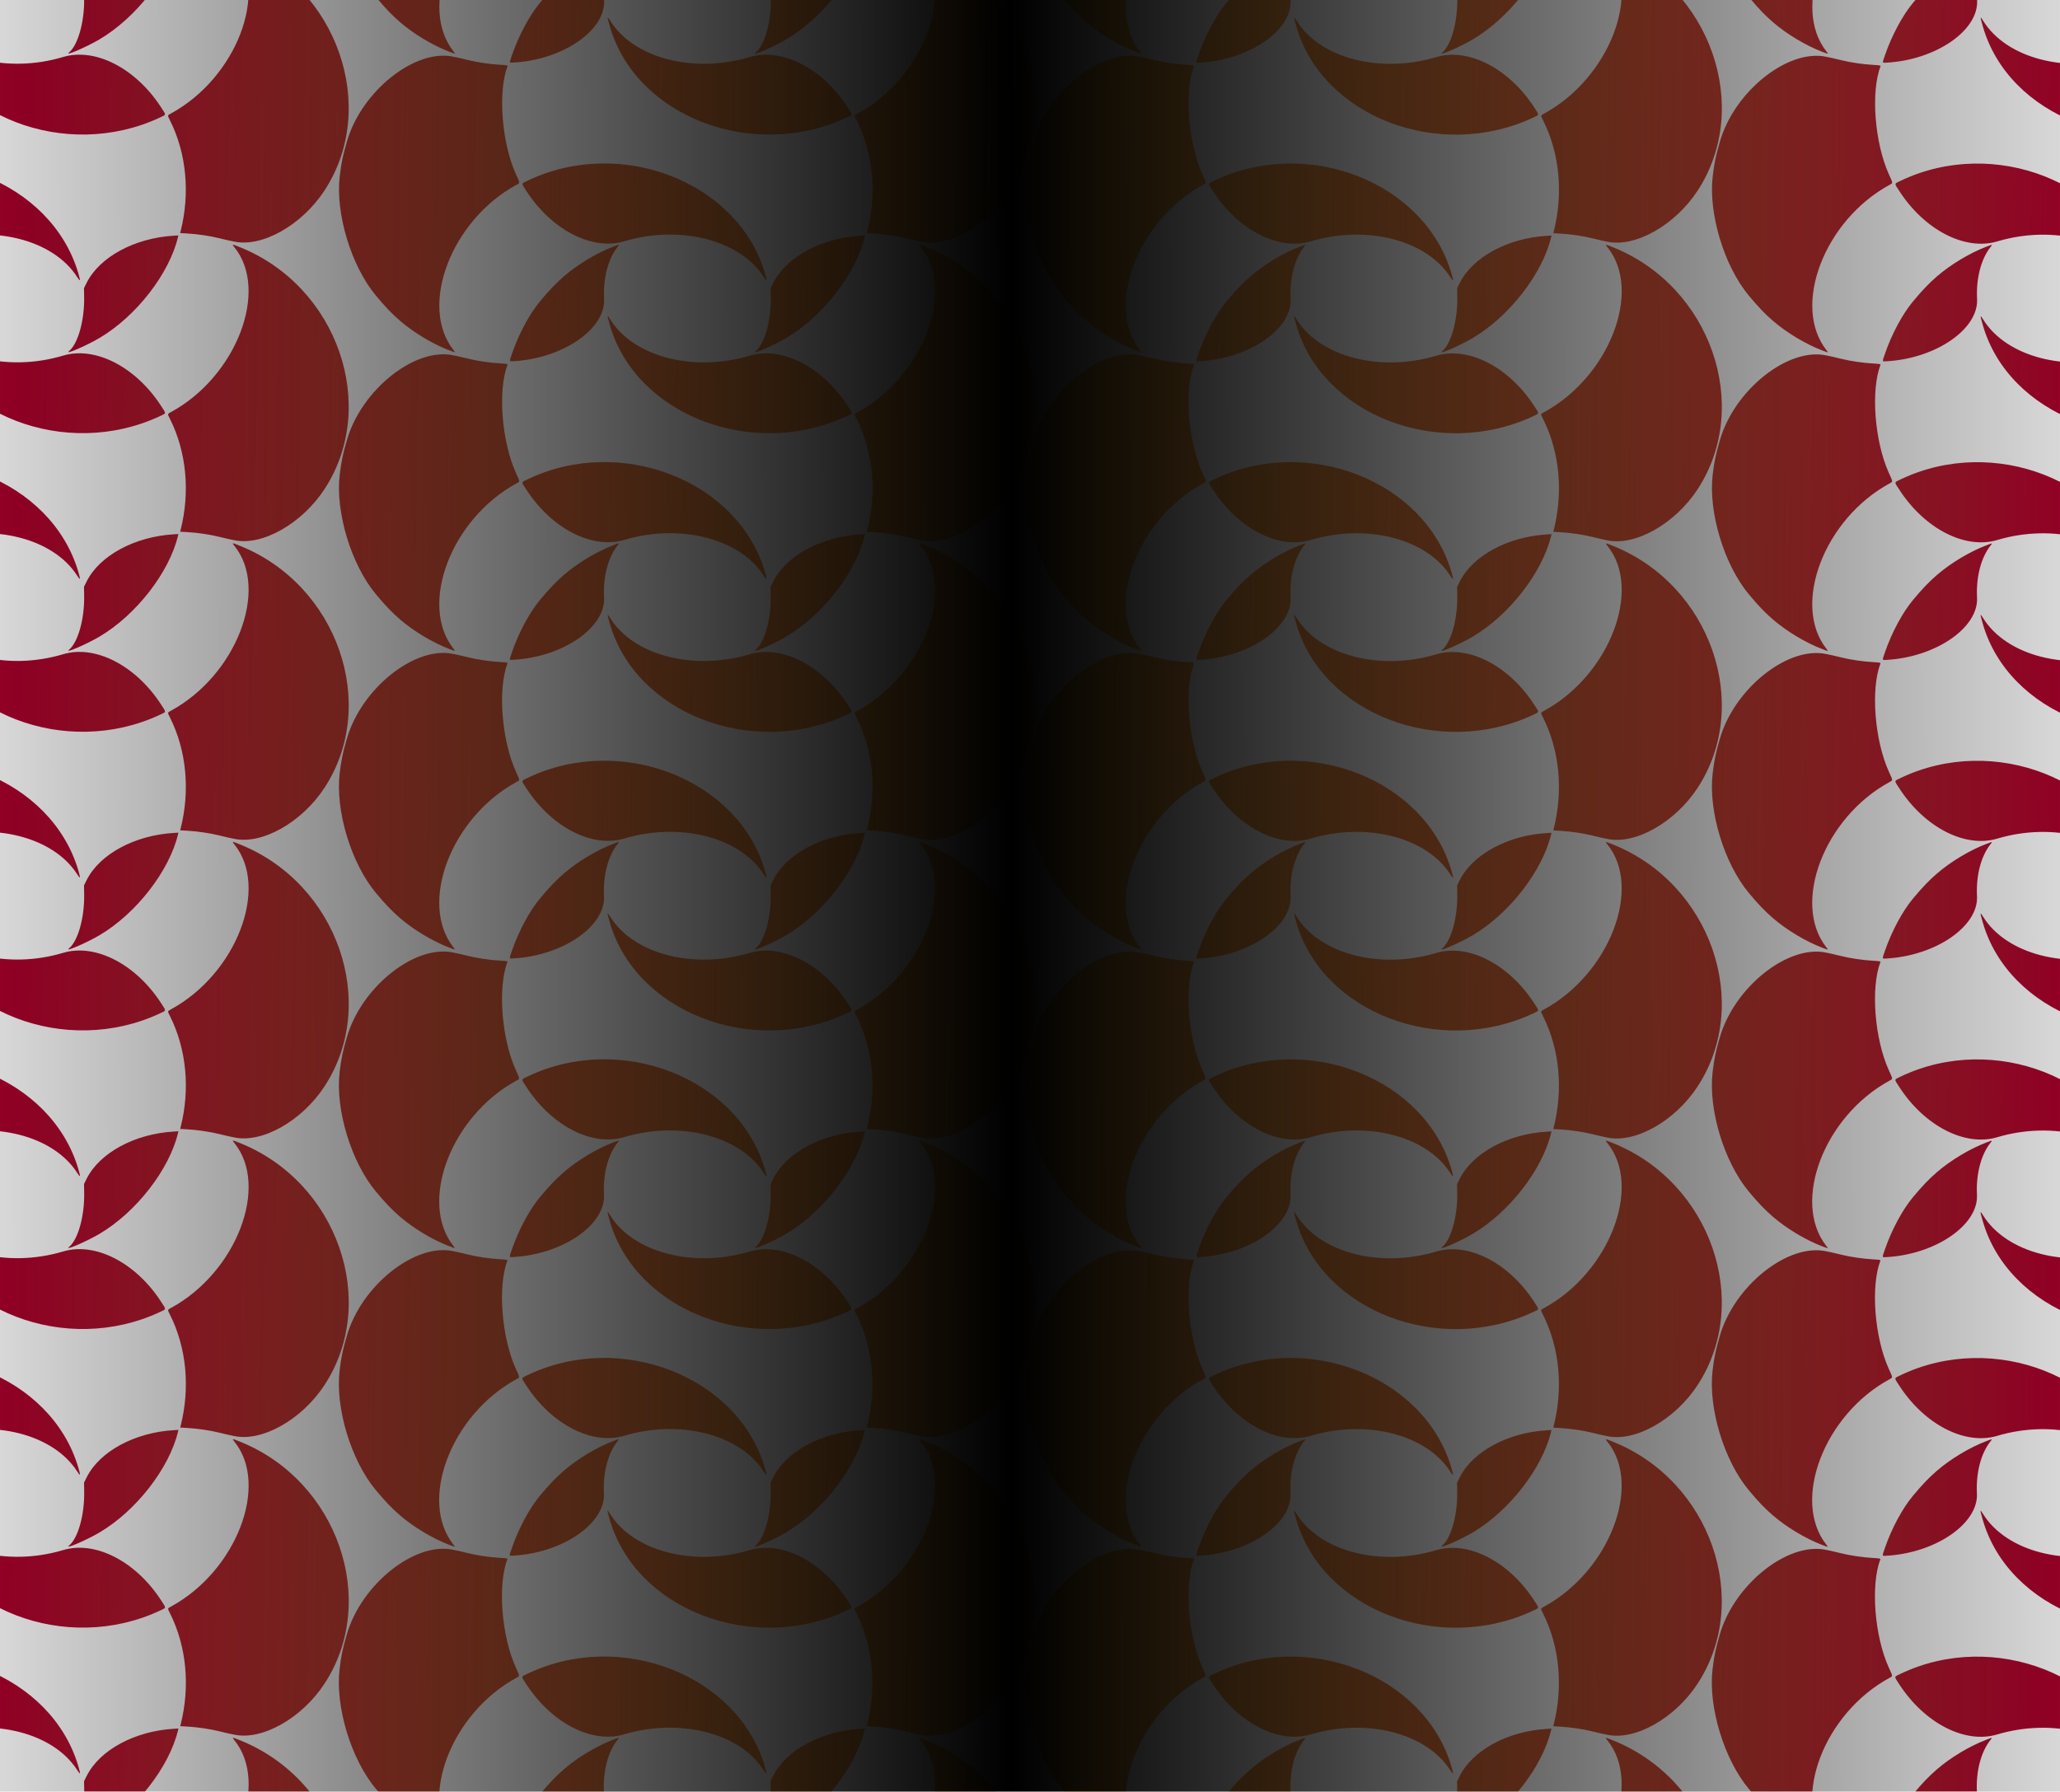
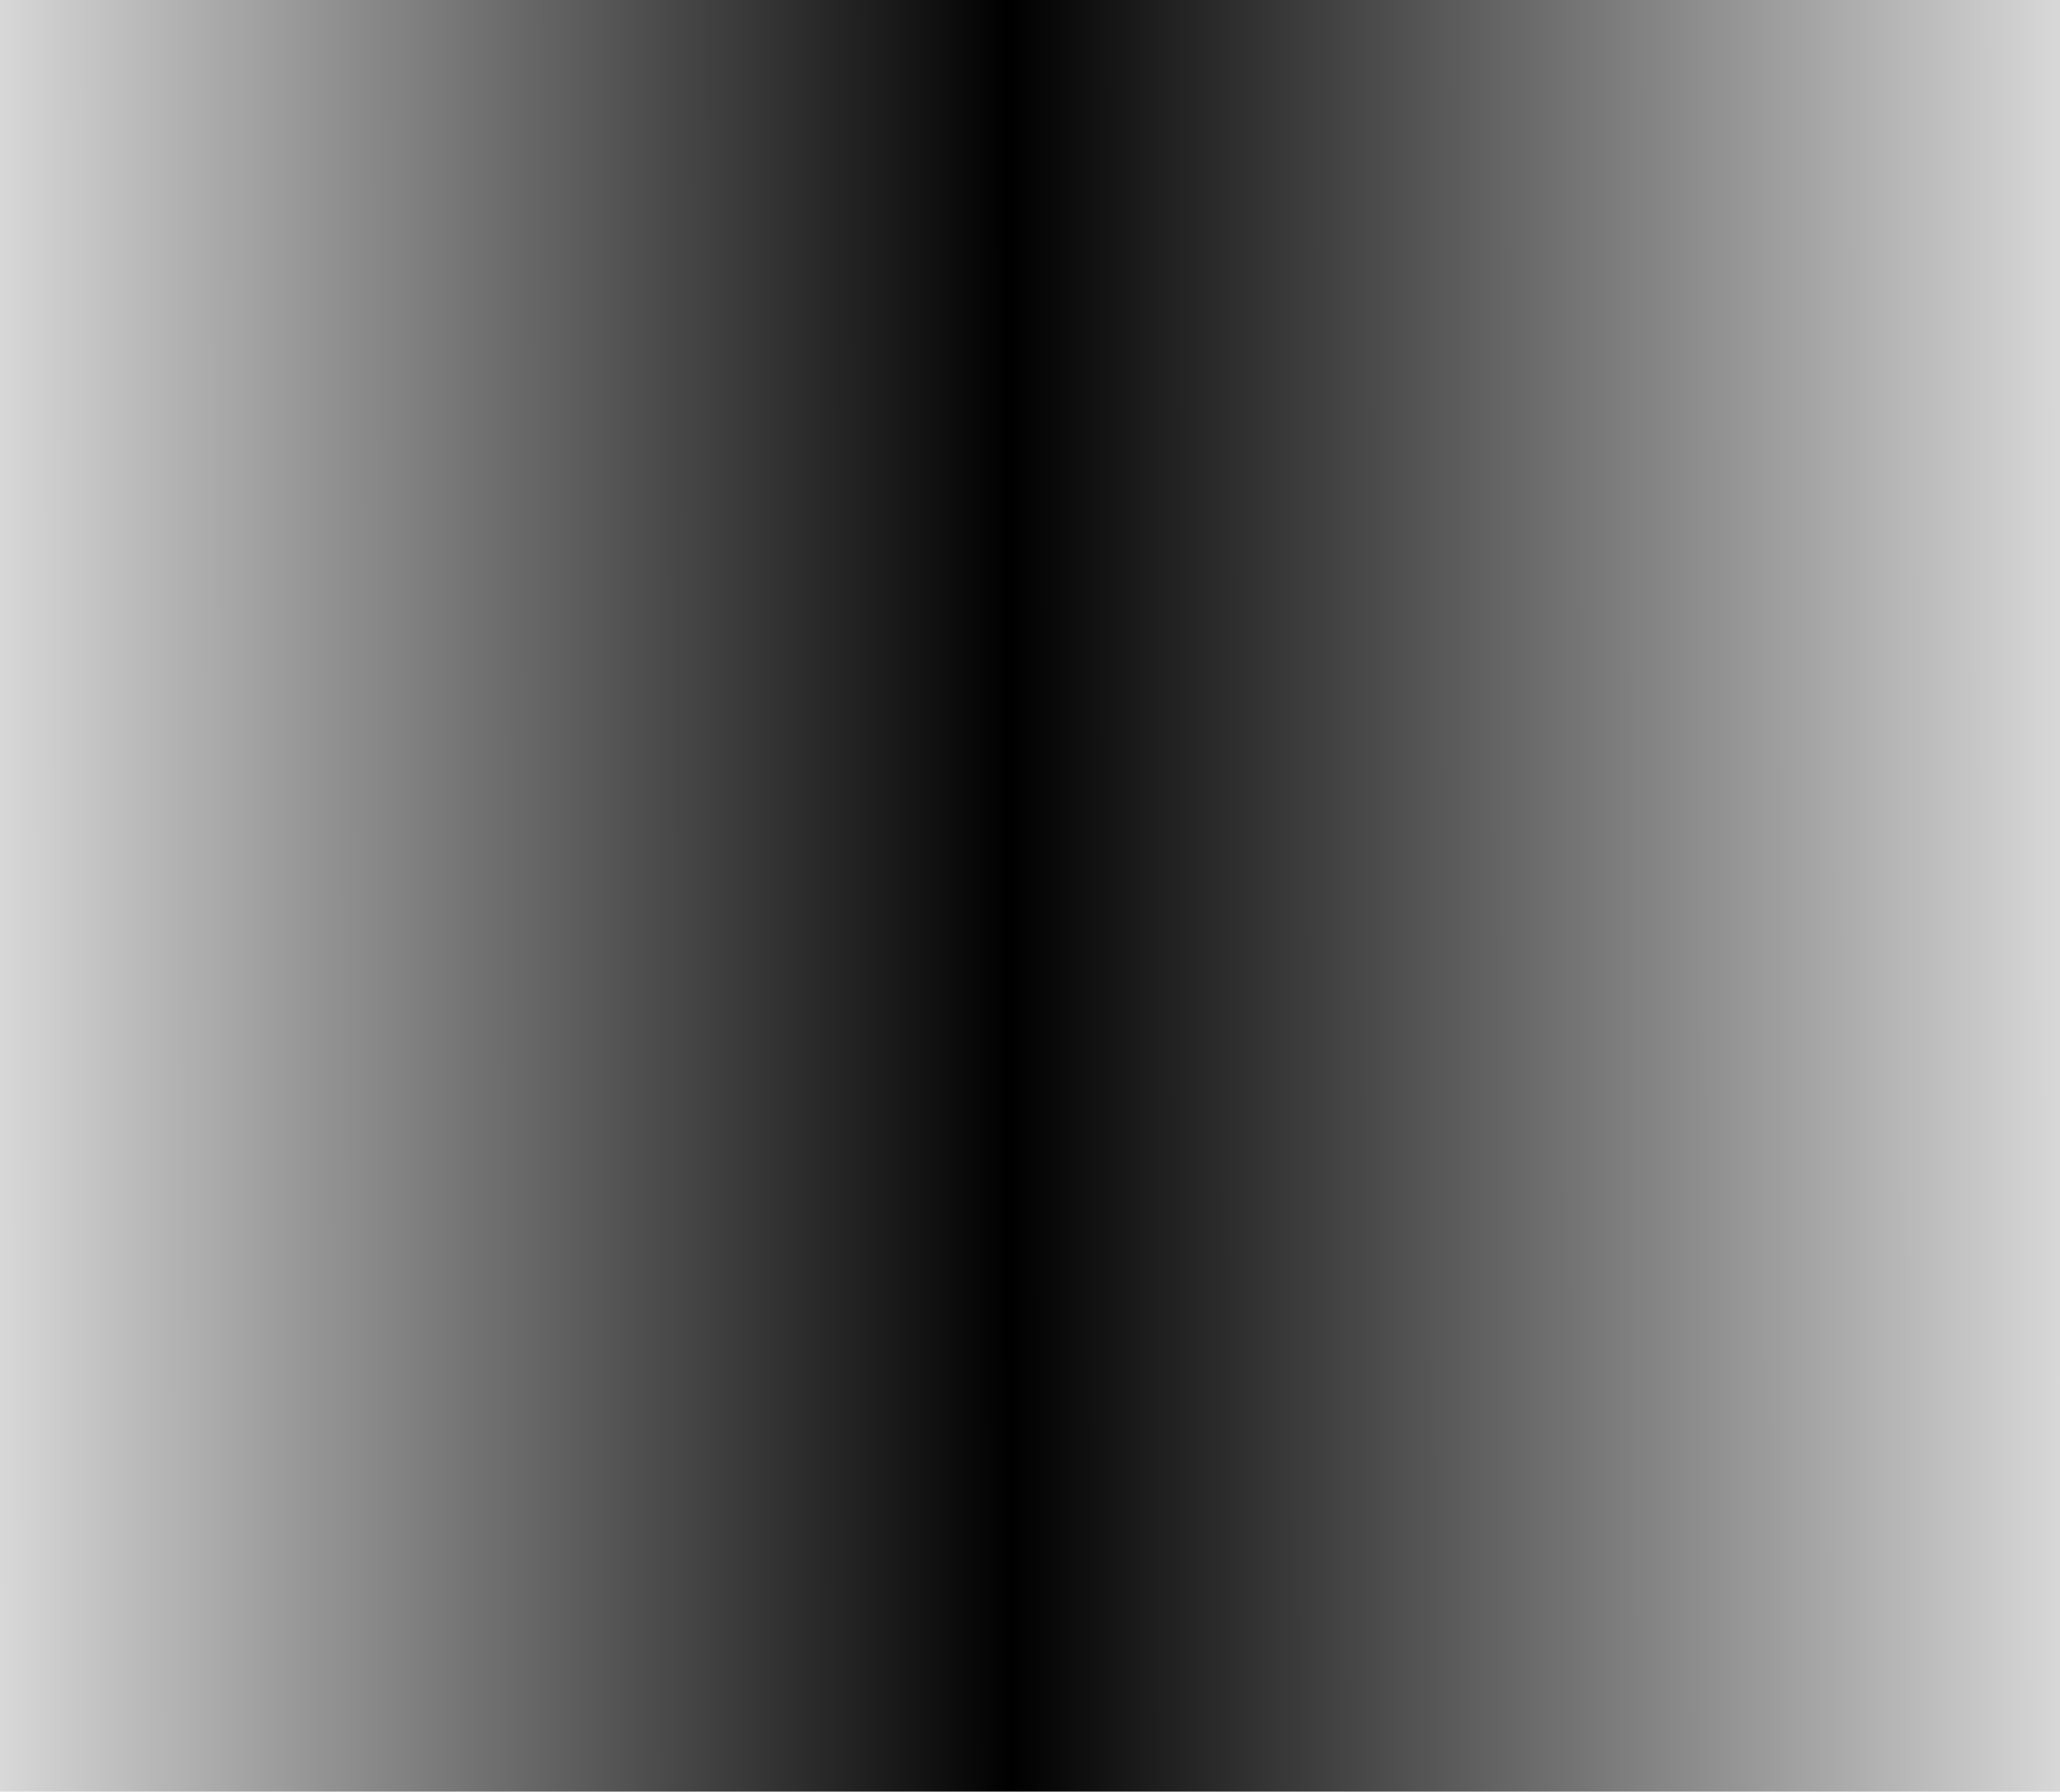
<svg xmlns="http://www.w3.org/2000/svg" id="svg4736" height="208.28mm" viewBox="0 0 848.436 738" width="239.45mm" version="1.1">
  <defs id="defs4738">
    <linearGradient id="linearGradient7546" y2="498.54" gradientUnits="userSpaceOnUse" y1="484.96" x2="906.74" x1="64.424">
      <stop id="stop7542" stop-color="#aa002b" offset="0" />
      <stop id="stop7556" stop-color="#ffbe43" offset=".5" />
      <stop id="stop7544" stop-color="#aa002b" offset="1" />
    </linearGradient>
    <linearGradient id="linearGradient7554" y2="-57.824" gradientUnits="userSpaceOnUse" y1="-907.52" x2="471.79" x1="470.97">
      <stop id="stop7550" stop-color="#d8d8d8" offset="0" />
      <stop id="stop7558" offset=".509" />
      <stop id="stop7552" stop-color="#d8d8d8" offset="1" />
    </linearGradient>
    <clipPath id="clipPath7564" clipPathUnits="userSpaceOnUse">
      <rect id="rect7566" opacity=".493" transform="rotate(90)" height="848.44" width="738" y="-906.89" x="117.9" fill="#000080" />
    </clipPath>
    <filter id="filter7568" style="color-interpolation-filters:sRGB" height="1.5" width="1.5" y="-.25" x="-.25">
      <feBlend id="feBlend7570" mode="screen" in2="SourceGraphic" result="result1" />
      <feGaussianBlur id="feGaussianBlur7572" stdDeviation="7" result="result6" />
      <feComposite id="feComposite7574" operator="xor" in="result6" in2="result6" result="result7" />
      <feComposite id="feComposite7576" operator="atop" in="result6" in2="result1" result="result92" />
      <feComposite id="feComposite7578" operator="xor" in="result7" in2="result92" result="result4" />
      <feGaussianBlur id="feGaussianBlur7580" in="result4" stdDeviation="0.7" result="result3" />
      <feSpecularLighting id="feSpecularLighting7582" surfaceScale="4" specularConstant="1.5" specularExponent="50" result="result5">
        <fePointLight id="fePointLight7584" y="-8000" x="-5000" z="20000" />
      </feSpecularLighting>
      <feComposite id="feComposite7586" in2="SourceGraphic" k3="1" k2="1" result="result93" in="result3" operator="arithmetic" />
      <feComposite id="feComposite7588" operator="atop" in="result5" in2="result93" result="result94" />
      <feBlend id="feBlend7590" in2="result94" mode="multiply" />
    </filter>
  </defs>
  <g id="layer1" transform="translate(-58.454 -117.9)">
    <g id="g7560" clip-path="url(#clipPath7564)">
      <rect id="rect5251" transform="rotate(90)" height="848.44" width="738" y="-906.89" x="117.9" fill="url(#linearGradient7554)" />
-       <path id="use5118" filter="url(#filter7568)" fill="url(#linearGradient7546)" d="m763.8 805.41c0.67-5.527 1.196-8.057 2.947-14.154 5.966-20.777 28.196-38.437 43.947-34.912 0.982 0.22 2.015 0.434 2.295 0.476 0.281 0.042 1.924 0.433 3.652 0.868 3.775 0.95 8.98 1.718 13.259 1.956 2.485 0.138 3.112 0.247 3.008 0.52-4.061 10.584-2.429 31.615 3.462 44.608 1.73 3.817 1.712 3.493 0.247 4.29-26.881 14.63-40.336 49.864-25.996 68.072 0.909 1.154 0.949 1.15-1.657 0.16-6.793-2.582-14.717-7.332-20.325-12.182-3.392-2.933-5.947-5.598-9.905-10.332-10.231-12.233-16.801-33.955-14.934-49.37zm70.98 73.064c2.757-7.989 7.219-16.286 11.534-21.446 3.959-4.733 6.513-7.398 9.905-10.332 5.609-4.851 13.532-9.6 20.325-12.182 2.606-0.99 2.566-0.994 1.657 0.16-3.914 4.97-5.973 12.924-5.535 21.387 0.642 12.404-16.966 24.522-37.3 25.671-1.877 0.106-1.833 0.352-0.587-3.258zm6.534-71.153c38.328-18.273 86.644 0.66 97.623 38.255 0.973 3.331 0.861 3.611-0.561 1.403-9.791-15.205-34.434-21.488-57.382-14.63-13.208 3.947-29.865-4.597-40.307-20.677-2.217-3.414-2.282-2.964 0.627-4.351zm33.901 57.252c9.62 15.403 34.324 21.802 57.465 14.887 13.204-3.946 29.868 4.603 40.307 20.677 2.213 3.408 2.253 2.999-0.418 4.251-38.729 18.147-86.986-0.474-97.559-37.646-1.172-4.122-1.151-4.342 0.206-2.169zm59.904 13.029c3.706-3.075 6.389-12.728 6.212-22.346l-0.066-3.581 1.076-2.157c5.329-10.683 19.798-18.509 35.962-19.45l1.845-0.107-0.159 0.667c-3.611 15.121-17.249 32.665-32.308 41.56-5.365 3.169-14.708 7.196-12.562 5.415zm41.955 25.135c26.961-14.674 40.582-50.11 26.114-67.936-1.088-1.341-1.023-1.34 2.381 0.029 40.067 16.11 57.217 65.283 34.752 99.64-9.353 14.304-25.833 23.57-37.341 20.994-0.982-0.22-2.015-0.434-2.295-0.476-0.281-0.042-1.924-0.433-3.653-0.868-3.714-0.935-8.937-1.711-13.136-1.952l-3.018-0.173 0.172-0.675c3.995-15.713 2.422-32.22-4.361-45.764-1.085-2.167-1.107-2.007 0.385-2.819zm-213.26-220.33c0.67-5.527 1.196-8.057 2.947-14.154 5.966-20.777 28.196-38.437 43.947-34.912 0.982 0.22 2.015 0.434 2.295 0.476 0.281 0.042 1.924 0.433 3.652 0.868 3.775 0.95 8.98 1.718 13.259 1.956 2.485 0.138 3.112 0.247 3.008 0.52-4.061 10.584-2.429 31.615 3.462 44.608 1.73 3.817 1.712 3.493 0.247 4.29-26.881 14.63-40.336 49.864-25.996 68.072 0.909 1.154 0.949 1.15-1.657 0.16-6.793-2.582-14.717-7.332-20.325-12.182-3.392-2.933-5.947-5.598-9.905-10.332-10.231-12.233-16.801-33.955-14.934-49.37zm70.98 73.064c2.757-7.989 7.219-16.286 11.534-21.446 3.959-4.733 6.513-7.398 9.905-10.332 5.609-4.851 13.532-9.6 20.325-12.182 2.606-0.99 2.566-0.994 1.657 0.16-3.914 4.97-5.973 12.924-5.535 21.387 0.642 12.404-16.966 24.522-37.3 25.671-1.877 0.106-1.833 0.352-0.587-3.258zm6.534-71.153c38.328-18.273 86.644 0.66 97.623 38.255 0.973 3.331 0.861 3.611-0.561 1.403-9.791-15.205-34.434-21.488-57.382-14.63-13.208 3.947-29.865-4.597-40.307-20.677-2.217-3.414-2.282-2.964 0.627-4.351zm33.901 57.252c9.62 15.403 34.324 21.802 57.465 14.887 13.204-3.946 29.868 4.603 40.307 20.677 2.213 3.408 2.253 2.999-0.418 4.251-38.729 18.147-86.986-0.474-97.559-37.646-1.172-4.122-1.151-4.342 0.206-2.169zm59.904 13.029c3.706-3.075 6.389-12.728 6.212-22.346l-0.066-3.581 1.076-2.157c5.329-10.683 19.798-18.509 35.962-19.45l1.845-0.107-0.159 0.667c-3.611 15.121-17.249 32.665-32.308 41.56-5.365 3.169-14.708 7.196-12.562 5.415zm41.955 25.135c26.961-14.674 40.582-50.11 26.114-67.936-1.088-1.341-1.023-1.34 2.381 0.029 40.067 16.11 57.217 65.283 34.752 99.64-9.353 14.304-25.833 23.57-37.341 20.994-0.982-0.22-2.015-0.434-2.295-0.476-0.281-0.042-1.924-0.433-3.653-0.868-3.714-0.935-8.937-1.711-13.136-1.952l-3.018-0.173 0.172-0.675c3.995-15.713 2.422-32.22-4.361-45.764-1.085-2.167-1.107-2.007 0.385-2.819zm-213.26-220.33c0.67-5.527 1.196-8.057 2.947-14.154 5.966-20.777 28.196-38.437 43.947-34.912 0.982 0.22 2.015 0.434 2.295 0.476 0.281 0.042 1.924 0.433 3.652 0.868 3.775 0.95 8.98 1.718 13.259 1.956 2.485 0.138 3.112 0.247 3.008 0.52-4.061 10.584-2.429 31.615 3.462 44.608 1.73 3.817 1.712 3.493 0.247 4.29-26.881 14.63-40.336 49.864-25.996 68.072 0.909 1.154 0.949 1.15-1.657 0.16-6.793-2.582-14.717-7.332-20.325-12.182-3.392-2.933-5.947-5.598-9.905-10.332-10.231-12.233-16.801-33.955-14.934-49.37zm70.98 73.064c2.757-7.989 7.219-16.286 11.534-21.446 3.959-4.733 6.513-7.398 9.905-10.332 5.609-4.851 13.532-9.6 20.325-12.182 2.606-0.99 2.566-0.994 1.657 0.16-3.914 4.97-5.973 12.924-5.535 21.387 0.642 12.404-16.966 24.522-37.3 25.671-1.877 0.106-1.833 0.352-0.587-3.258zm6.534-71.153c38.328-18.273 86.644 0.66 97.623 38.255 0.973 3.331 0.861 3.611-0.561 1.403-9.791-15.205-34.434-21.488-57.382-14.63-13.208 3.947-29.865-4.597-40.307-20.677-2.217-3.414-2.282-2.964 0.627-4.351zm33.901 57.252c9.62 15.403 34.324 21.802 57.465 14.887 13.204-3.946 29.868 4.603 40.307 20.677 2.213 3.408 2.253 2.999-0.418 4.251-38.729 18.147-86.986-0.474-97.559-37.646-1.172-4.122-1.151-4.342 0.206-2.169zm59.904 13.029c3.706-3.075 6.389-12.728 6.212-22.346l-0.066-3.581 1.076-2.157c5.329-10.683 19.798-18.509 35.962-19.45l1.845-0.107-0.159 0.667c-3.611 15.121-17.249 32.665-32.308 41.56-5.365 3.169-14.708 7.196-12.562 5.415zm41.955 25.135c26.961-14.674 40.582-50.11 26.114-67.936-1.088-1.341-1.023-1.34 2.381 0.029 40.067 16.11 57.217 65.283 34.752 99.64-9.353 14.304-25.833 23.57-37.341 20.994-0.982-0.22-2.015-0.434-2.295-0.476-0.281-0.042-1.924-0.433-3.653-0.868-3.714-0.935-8.937-1.711-13.136-1.952l-3.018-0.173 0.172-0.675c3.995-15.713 2.422-32.22-4.361-45.764-1.085-2.167-1.107-2.007 0.385-2.819zm-213.26-220.33c0.67-5.527 1.196-8.057 2.947-14.154 5.966-20.777 28.196-38.437 43.947-34.912 0.982 0.22 2.015 0.434 2.295 0.476 0.281 0.042 1.924 0.433 3.652 0.868 3.775 0.95 8.98 1.718 13.259 1.956 2.485 0.138 3.112 0.247 3.008 0.52-4.061 10.584-2.429 31.615 3.462 44.608 1.73 3.817 1.712 3.493 0.247 4.29-26.881 14.63-40.336 49.864-25.996 68.072 0.909 1.154 0.949 1.15-1.657 0.16-6.793-2.582-14.717-7.332-20.325-12.182-3.392-2.933-5.947-5.598-9.905-10.332-10.231-12.233-16.801-33.955-14.934-49.37zm70.98 73.064c2.757-7.989 7.219-16.286 11.534-21.446 3.959-4.733 6.513-7.398 9.905-10.332 5.609-4.851 13.532-9.6 20.325-12.182 2.606-0.99 2.566-0.994 1.657 0.16-3.914 4.97-5.973 12.924-5.535 21.387 0.642 12.404-16.966 24.522-37.3 25.671-1.877 0.106-1.833 0.352-0.587-3.258zm6.534-71.153c38.328-18.273 86.644 0.66 97.623 38.255 0.973 3.331 0.861 3.611-0.561 1.403-9.791-15.205-34.434-21.488-57.382-14.63-13.208 3.947-29.865-4.597-40.307-20.677-2.217-3.414-2.282-2.964 0.627-4.351zm33.901 57.252c9.62 15.403 34.324 21.802 57.465 14.887 13.204-3.946 29.868 4.603 40.307 20.677 2.213 3.408 2.253 2.999-0.418 4.251-38.729 18.147-86.986-0.474-97.559-37.646-1.172-4.122-1.151-4.342 0.206-2.169zm59.904 13.029c3.706-3.075 6.389-12.728 6.212-22.346l-0.066-3.581 1.076-2.157c5.329-10.683 19.798-18.509 35.962-19.45l1.845-0.107-0.159 0.667c-3.611 15.121-17.249 32.665-32.308 41.56-5.365 3.169-14.708 7.196-12.562 5.415zm41.955 25.135c26.961-14.674 40.582-50.11 26.114-67.936-1.088-1.341-1.023-1.34 2.381 0.029 40.067 16.11 57.217 65.283 34.752 99.64-9.353 14.304-25.833 23.57-37.341 20.994-0.982-0.22-2.015-0.434-2.295-0.476-0.281-0.042-1.924-0.433-3.653-0.868-3.714-0.935-8.937-1.711-13.136-1.952l-3.018-0.173 0.172-0.675c3.995-15.713 2.422-32.22-4.361-45.764-1.085-2.167-1.107-2.007 0.385-2.819zm-213.26-220.33c0.67-5.527 1.196-8.057 2.947-14.154 5.966-20.777 28.196-38.437 43.947-34.912 0.982 0.22 2.015 0.434 2.295 0.476 0.281 0.042 1.924 0.433 3.652 0.868 3.775 0.95 8.98 1.718 13.259 1.956 2.485 0.138 3.112 0.247 3.008 0.52-4.061 10.584-2.429 31.615 3.462 44.608 1.73 3.817 1.712 3.493 0.247 4.29-26.881 14.63-40.336 49.864-25.996 68.072 0.909 1.154 0.949 1.15-1.657 0.16-6.793-2.582-14.717-7.332-20.325-12.182-3.392-2.933-5.947-5.598-9.905-10.332-10.231-12.233-16.801-33.955-14.934-49.37zm70.98 73.064c2.757-7.989 7.219-16.286 11.534-21.446 3.959-4.733 6.513-7.398 9.905-10.332 5.609-4.851 13.532-9.6 20.325-12.182 2.606-0.99 2.566-0.994 1.657 0.16-3.914 4.97-5.973 12.924-5.535 21.387 0.642 12.404-16.966 24.522-37.3 25.671-1.877 0.106-1.833 0.352-0.587-3.258zm6.534-71.153c38.328-18.273 86.644 0.66 97.623 38.255 0.973 3.331 0.861 3.611-0.561 1.403-9.791-15.205-34.434-21.488-57.382-14.63-13.208 3.947-29.865-4.597-40.307-20.677-2.217-3.414-2.282-2.964 0.627-4.351zm33.901 57.252c9.62 15.403 34.324 21.802 57.465 14.887 13.204-3.946 29.868 4.603 40.307 20.677 2.213 3.408 2.253 2.999-0.418 4.251-38.729 18.147-86.986-0.474-97.559-37.646-1.172-4.122-1.151-4.342 0.206-2.169zm59.904 13.029c3.706-3.075 6.389-12.728 6.212-22.346l-0.066-3.581 1.076-2.157c5.329-10.683 19.798-18.509 35.962-19.45l1.845-0.107-0.159 0.667c-3.611 15.121-17.249 32.665-32.308 41.56-5.365 3.169-14.708 7.196-12.562 5.415zm41.955 25.135c26.961-14.674 40.582-50.11 26.114-67.936-1.088-1.341-1.023-1.34 2.381 0.029 40.067 16.11 57.217 65.283 34.752 99.64-9.353 14.304-25.833 23.57-37.341 20.994-0.982-0.22-2.015-0.434-2.295-0.476-0.281-0.042-1.924-0.433-3.653-0.868-3.714-0.935-8.937-1.711-13.136-1.952l-3.018-0.173 0.172-0.675c3.995-15.713 2.422-32.22-4.361-45.764-1.085-2.167-1.107-2.007 0.385-2.819zm-213.26-220.33c0.67-5.527 1.196-8.057 2.947-14.154 5.966-20.777 28.196-38.437 43.947-34.912 0.982 0.22 2.015 0.434 2.295 0.476 0.281 0.042 1.924 0.433 3.652 0.868 3.775 0.95 8.98 1.718 13.259 1.956 2.485 0.138 3.112 0.247 3.008 0.52-4.061 10.584-2.429 31.615 3.462 44.608 1.73 3.817 1.712 3.493 0.247 4.29-26.881 14.63-40.336 49.864-25.996 68.072 0.909 1.154 0.949 1.15-1.657 0.16-6.793-2.582-14.717-7.332-20.325-12.182-3.392-2.933-5.947-5.598-9.905-10.332-10.231-12.233-16.801-33.955-14.934-49.37zm70.98 73.064c2.757-7.989 7.219-16.286 11.534-21.446 3.959-4.733 6.513-7.398 9.905-10.332 5.609-4.851 13.532-9.6 20.325-12.182 2.606-0.99 2.566-0.994 1.657 0.16-3.914 4.97-5.973 12.924-5.535 21.387 0.642 12.404-16.966 24.522-37.3 25.671-1.877 0.106-1.833 0.352-0.587-3.258zm6.534-71.153c38.328-18.273 86.644 0.66 97.623 38.255 0.973 3.331 0.861 3.611-0.561 1.403-9.791-15.205-34.434-21.488-57.382-14.63-13.208 3.947-29.865-4.597-40.307-20.677-2.217-3.414-2.282-2.964 0.627-4.351zm33.901 57.252c9.62 15.403 34.324 21.802 57.465 14.887 13.204-3.946 29.868 4.603 40.307 20.677 2.213 3.408 2.253 2.999-0.418 4.251-38.729 18.147-86.986-0.474-97.559-37.646-1.172-4.122-1.151-4.342 0.206-2.169zm59.904 13.029c3.706-3.075 6.389-12.728 6.212-22.346l-0.066-3.581 1.076-2.157c5.329-10.683 19.798-18.509 35.962-19.45l1.845-0.107-0.159 0.667c-3.611 15.121-17.249 32.665-32.308 41.56-5.365 3.169-14.708 7.196-12.562 5.415zm41.955 25.135c26.961-14.674 40.582-50.11 26.114-67.936-1.088-1.341-1.023-1.34 2.381 0.029 40.067 16.11 57.217 65.283 34.752 99.64-9.353 14.304-25.833 23.57-37.341 20.994-0.982-0.22-2.015-0.434-2.295-0.476-0.281-0.042-1.924-0.433-3.653-0.868-3.714-0.935-8.937-1.711-13.136-1.952l-3.018-0.173 0.172-0.675c3.995-15.713 2.422-32.22-4.361-45.764-1.085-2.167-1.107-2.007 0.385-2.819zm-213.26-220.33c0.67-5.527 1.196-8.057 2.947-14.154 5.966-20.777 28.196-38.437 43.947-34.912 0.982 0.22 2.015 0.434 2.295 0.476s1.924 0.433 3.652 0.868c3.775 0.95 8.98 1.718 13.259 1.956 2.485 0.138 3.112 0.247 3.008 0.52-4.061 10.584-2.429 31.615 3.462 44.608 1.73 3.817 1.712 3.493 0.247 4.29-26.881 14.63-40.336 49.864-25.996 68.072 0.909 1.154 0.949 1.15-1.657 0.16-6.793-2.582-14.717-7.332-20.325-12.182-3.392-2.933-5.947-5.598-9.905-10.332-10.231-12.233-16.801-33.955-14.934-49.37zm70.98 73.064c2.757-7.989 7.219-16.286 11.534-21.446 3.959-4.733 6.513-7.398 9.905-10.332 5.609-4.851 13.532-9.6 20.325-12.182 2.606-0.99 2.566-0.994 1.657 0.16-3.914 4.97-5.973 12.924-5.535 21.387 0.642 12.404-16.966 24.522-37.3 25.671-1.877 0.106-1.833 0.352-0.587-3.258zm6.534-71.153c38.328-18.273 86.644 0.66 97.623 38.255 0.973 3.331 0.861 3.611-0.561 1.403-9.791-15.205-34.434-21.488-57.382-14.63-13.208 3.947-29.865-4.597-40.307-20.677-2.217-3.414-2.282-2.964 0.627-4.351zm33.901 57.252c9.62 15.403 34.324 21.802 57.465 14.887 13.204-3.946 29.868 4.603 40.307 20.677 2.213 3.408 2.253 2.999-0.418 4.251-38.729 18.147-86.986-0.474-97.559-37.646-1.172-4.122-1.151-4.342 0.206-2.169zm59.904 13.029c3.706-3.075 6.389-12.728 6.212-22.346l-0.066-3.581 1.076-2.157c5.329-10.683 19.798-18.509 35.962-19.45l1.845-0.107-0.159 0.667c-3.611 15.121-17.249 32.665-32.308 41.56-5.365 3.169-14.708 7.196-12.562 5.415zm41.955 25.135c26.961-14.674 40.582-50.11 26.114-67.936-1.088-1.341-1.023-1.34 2.381 0.029 40.067 16.11 57.217 65.283 34.752 99.64-9.353 14.304-25.833 23.57-37.341 20.994-0.982-0.22-2.015-0.434-2.295-0.476-0.281-0.042-1.924-0.433-3.653-0.868-3.714-0.935-8.937-1.711-13.136-1.952l-3.018-0.173 0.172-0.675c3.995-15.713 2.422-32.22-4.361-45.764-1.085-2.167-1.107-2.007 0.385-2.819zm-496.07 640.67c0.67-5.527 1.196-8.057 2.947-14.154 5.966-20.777 28.196-38.437 43.947-34.912 0.982 0.22 2.015 0.434 2.295 0.476 0.281 0.042 1.924 0.433 3.652 0.868 3.775 0.95 8.98 1.718 13.259 1.956 2.485 0.138 3.112 0.247 3.008 0.52-4.061 10.584-2.429 31.615 3.462 44.608 1.73 3.817 1.712 3.493 0.247 4.29-26.881 14.63-40.336 49.864-25.996 68.072 0.909 1.154 0.949 1.15-1.657 0.16-6.793-2.582-14.717-7.332-20.325-12.182-3.392-2.933-5.947-5.598-9.905-10.332-10.231-12.233-16.801-33.955-14.934-49.37zm70.98 73.064c2.757-7.989 7.219-16.286 11.534-21.446 3.959-4.733 6.513-7.398 9.905-10.332 5.609-4.851 13.532-9.6 20.325-12.182 2.606-0.99 2.566-0.994 1.657 0.16-3.914 4.97-5.973 12.924-5.535 21.387 0.642 12.404-16.966 24.522-37.3 25.671-1.877 0.106-1.833 0.352-0.587-3.258zm6.534-71.153c38.328-18.273 86.644 0.66 97.623 38.255 0.973 3.331 0.861 3.611-0.561 1.403-9.791-15.205-34.434-21.488-57.382-14.63-13.208 3.947-29.865-4.597-40.307-20.677-2.217-3.414-2.282-2.964 0.627-4.351zm33.901 57.252c9.62 15.403 34.324 21.802 57.465 14.887 13.204-3.946 29.868 4.603 40.307 20.677 2.213 3.408 2.253 2.999-0.418 4.251-38.729 18.147-86.986-0.474-97.559-37.646-1.172-4.122-1.151-4.342 0.206-2.169zm59.904 13.029c3.706-3.075 6.389-12.728 6.212-22.346l-0.066-3.581 1.076-2.157c5.329-10.683 19.798-18.509 35.962-19.45l1.845-0.107-0.159 0.667c-3.611 15.121-17.249 32.665-32.308 41.56-5.365 3.169-14.708 7.196-12.562 5.415zm41.955 25.135c26.961-14.674 40.582-50.11 26.114-67.936-1.088-1.341-1.023-1.34 2.381 0.029 40.067 16.11 57.217 65.283 34.752 99.64-9.353 14.304-25.833 23.57-37.341 20.994-0.982-0.22-2.015-0.434-2.295-0.476-0.281-0.042-1.924-0.433-3.653-0.868-3.714-0.935-8.937-1.711-13.136-1.952l-3.018-0.173 0.172-0.675c3.995-15.713 2.422-32.22-4.361-45.764-1.085-2.167-1.107-2.007 0.385-2.819zm-213.27-220.33c0.67-5.527 1.196-8.057 2.947-14.154 5.966-20.777 28.196-38.437 43.947-34.912 0.982 0.22 2.015 0.434 2.295 0.476 0.281 0.042 1.924 0.433 3.652 0.868 3.775 0.95 8.98 1.718 13.259 1.956 2.485 0.138 3.112 0.247 3.008 0.52-4.061 10.584-2.429 31.615 3.462 44.608 1.73 3.817 1.712 3.493 0.247 4.29-26.881 14.63-40.336 49.864-25.996 68.072 0.909 1.154 0.949 1.15-1.657 0.16-6.793-2.582-14.717-7.332-20.325-12.182-3.392-2.933-5.947-5.598-9.905-10.332-10.231-12.233-16.801-33.955-14.934-49.37zm70.98 73.064c2.757-7.989 7.219-16.286 11.534-21.446 3.959-4.733 6.513-7.398 9.905-10.332 5.609-4.851 13.532-9.6 20.325-12.182 2.606-0.99 2.566-0.994 1.657 0.16-3.914 4.97-5.973 12.924-5.535 21.387 0.642 12.404-16.966 24.522-37.3 25.671-1.877 0.106-1.833 0.352-0.587-3.258zm6.534-71.153c38.328-18.273 86.644 0.66 97.623 38.255 0.973 3.331 0.861 3.611-0.561 1.403-9.791-15.205-34.434-21.488-57.382-14.63-13.208 3.947-29.865-4.597-40.307-20.677-2.217-3.414-2.282-2.964 0.627-4.351zm33.901 57.252c9.62 15.403 34.324 21.802 57.465 14.887 13.204-3.946 29.868 4.603 40.307 20.677 2.213 3.408 2.253 2.999-0.418 4.251-38.729 18.147-86.986-0.474-97.559-37.646-1.172-4.122-1.151-4.342 0.206-2.169zm59.904 13.029c3.706-3.075 6.389-12.728 6.212-22.346l-0.066-3.581 1.076-2.157c5.329-10.683 19.798-18.509 35.962-19.45l1.845-0.107-0.159 0.667c-3.611 15.121-17.249 32.665-32.308 41.56-5.365 3.169-14.708 7.196-12.562 5.415zm41.955 25.135c26.961-14.674 40.582-50.11 26.114-67.936-1.088-1.341-1.023-1.34 2.381 0.029 40.067 16.11 57.217 65.283 34.752 99.64-9.353 14.304-25.833 23.57-37.341 20.994-0.982-0.22-2.015-0.434-2.295-0.476-0.281-0.042-1.924-0.433-3.653-0.868-3.714-0.935-8.937-1.711-13.136-1.952l-3.018-0.173 0.172-0.675c3.995-15.713 2.422-32.22-4.361-45.764-1.085-2.167-1.107-2.007 0.385-2.819zm-213.27-220.33c0.67-5.527 1.196-8.057 2.947-14.154 5.966-20.777 28.196-38.437 43.947-34.912 0.982 0.22 2.015 0.434 2.295 0.476 0.281 0.042 1.924 0.433 3.652 0.868 3.775 0.95 8.98 1.718 13.259 1.956 2.485 0.138 3.112 0.247 3.008 0.52-4.061 10.584-2.429 31.615 3.462 44.608 1.73 3.817 1.712 3.493 0.247 4.29-26.881 14.63-40.336 49.864-25.996 68.072 0.909 1.154 0.949 1.15-1.657 0.16-6.793-2.582-14.717-7.332-20.325-12.182-3.392-2.933-5.947-5.598-9.905-10.332-10.231-12.233-16.801-33.955-14.934-49.37zm70.98 73.064c2.757-7.989 7.219-16.286 11.534-21.446 3.959-4.733 6.513-7.398 9.905-10.332 5.609-4.851 13.532-9.6 20.325-12.182 2.606-0.99 2.566-0.994 1.657 0.16-3.914 4.97-5.973 12.924-5.535 21.387 0.642 12.404-16.966 24.522-37.3 25.671-1.877 0.106-1.833 0.352-0.587-3.258zm6.534-71.153c38.328-18.273 86.644 0.66 97.623 38.255 0.973 3.331 0.861 3.611-0.561 1.403-9.791-15.205-34.434-21.488-57.382-14.63-13.208 3.947-29.865-4.597-40.307-20.677-2.217-3.414-2.282-2.964 0.627-4.351zm33.901 57.252c9.62 15.403 34.324 21.802 57.465 14.887 13.204-3.946 29.868 4.603 40.307 20.677 2.213 3.408 2.253 2.999-0.418 4.251-38.729 18.147-86.986-0.474-97.559-37.646-1.172-4.122-1.151-4.342 0.206-2.169zm59.904 13.029c3.706-3.075 6.389-12.728 6.212-22.346l-0.066-3.581 1.076-2.157c5.329-10.683 19.798-18.509 35.962-19.45l1.845-0.107-0.159 0.667c-3.611 15.121-17.249 32.665-32.308 41.56-5.365 3.169-14.708 7.196-12.562 5.415zm41.955 25.135c26.961-14.674 40.582-50.11 26.114-67.936-1.088-1.341-1.023-1.34 2.381 0.029 40.067 16.11 57.217 65.283 34.752 99.64-9.353 14.304-25.833 23.57-37.341 20.994-0.982-0.22-2.015-0.434-2.295-0.476-0.281-0.042-1.924-0.433-3.653-0.868-3.714-0.935-8.937-1.711-13.136-1.952l-3.018-0.173 0.172-0.675c3.995-15.713 2.422-32.22-4.361-45.764-1.085-2.167-1.107-2.007 0.385-2.819zm-213.27-220.33c0.67-5.527 1.196-8.057 2.947-14.154 5.966-20.777 28.196-38.437 43.947-34.912 0.982 0.22 2.015 0.434 2.295 0.476 0.281 0.042 1.924 0.433 3.652 0.868 3.775 0.95 8.98 1.718 13.259 1.956 2.485 0.138 3.112 0.247 3.008 0.52-4.061 10.584-2.429 31.615 3.462 44.608 1.73 3.817 1.712 3.493 0.247 4.29-26.881 14.63-40.336 49.864-25.996 68.072 0.909 1.154 0.949 1.15-1.657 0.16-6.793-2.582-14.717-7.332-20.325-12.182-3.392-2.933-5.947-5.598-9.905-10.332-10.231-12.233-16.801-33.955-14.934-49.37zm70.98 73.064c2.757-7.989 7.219-16.286 11.534-21.446 3.959-4.733 6.513-7.398 9.905-10.332 5.609-4.851 13.532-9.6 20.325-12.182 2.606-0.99 2.566-0.994 1.657 0.16-3.914 4.97-5.973 12.924-5.535 21.387 0.642 12.404-16.966 24.522-37.3 25.671-1.877 0.106-1.833 0.352-0.587-3.258zm6.534-71.153c38.328-18.273 86.644 0.66 97.623 38.255 0.973 3.331 0.861 3.611-0.561 1.403-9.791-15.205-34.434-21.488-57.382-14.63-13.208 3.947-29.865-4.597-40.307-20.677-2.217-3.414-2.282-2.964 0.627-4.351zm33.901 57.252c9.62 15.403 34.324 21.802 57.465 14.887 13.204-3.946 29.868 4.603 40.307 20.677 2.213 3.408 2.253 2.999-0.418 4.251-38.729 18.147-86.986-0.474-97.559-37.646-1.172-4.122-1.151-4.342 0.206-2.169zm59.904 13.029c3.706-3.075 6.389-12.728 6.212-22.346l-0.066-3.581 1.076-2.157c5.329-10.683 19.798-18.509 35.962-19.45l1.845-0.107-0.159 0.667c-3.611 15.121-17.249 32.665-32.308 41.56-5.365 3.169-14.708 7.196-12.562 5.415zm41.955 25.135c26.961-14.674 40.582-50.11 26.114-67.936-1.088-1.341-1.023-1.34 2.381 0.029 40.067 16.11 57.217 65.283 34.752 99.64-9.353 14.304-25.833 23.57-37.341 20.994-0.982-0.22-2.015-0.434-2.295-0.476-0.281-0.042-1.924-0.433-3.653-0.868-3.714-0.935-8.937-1.711-13.136-1.952l-3.018-0.173 0.172-0.675c3.995-15.713 2.422-32.22-4.361-45.764-1.085-2.167-1.107-2.007 0.385-2.819zm-213.27-220.33c0.67-5.527 1.196-8.057 2.947-14.154 5.966-20.777 28.196-38.437 43.947-34.912 0.982 0.22 2.015 0.434 2.295 0.476 0.281 0.042 1.924 0.433 3.652 0.868 3.775 0.95 8.98 1.718 13.259 1.956 2.485 0.138 3.112 0.247 3.008 0.52-4.061 10.584-2.429 31.615 3.462 44.608 1.73 3.817 1.712 3.493 0.247 4.29-26.881 14.63-40.336 49.864-25.996 68.072 0.909 1.154 0.949 1.15-1.657 0.16-6.793-2.582-14.717-7.332-20.325-12.182-3.392-2.933-5.947-5.598-9.905-10.332-10.231-12.233-16.801-33.955-14.934-49.37zm70.98 73.064c2.757-7.989 7.219-16.286 11.534-21.446 3.959-4.733 6.513-7.398 9.905-10.332 5.609-4.851 13.532-9.6 20.325-12.182 2.606-0.99 2.566-0.994 1.657 0.16-3.914 4.97-5.973 12.924-5.535 21.387 0.642 12.404-16.966 24.522-37.3 25.671-1.877 0.106-1.833 0.352-0.587-3.258zm6.534-71.153c38.328-18.273 86.644 0.66 97.623 38.255 0.973 3.331 0.861 3.611-0.561 1.403-9.791-15.205-34.434-21.488-57.382-14.63-13.208 3.947-29.865-4.597-40.307-20.677-2.217-3.414-2.282-2.964 0.627-4.351zm33.901 57.252c9.62 15.403 34.324 21.802 57.465 14.887 13.204-3.946 29.868 4.603 40.307 20.677 2.213 3.408 2.253 2.999-0.418 4.251-38.729 18.147-86.986-0.474-97.559-37.646-1.172-4.122-1.151-4.342 0.206-2.169zm59.904 13.029c3.706-3.075 6.389-12.728 6.212-22.346l-0.066-3.581 1.076-2.157c5.329-10.683 19.798-18.509 35.962-19.45l1.845-0.107-0.159 0.667c-3.611 15.121-17.249 32.665-32.308 41.56-5.365 3.169-14.708 7.196-12.562 5.415zm41.955 25.135c26.961-14.674 40.582-50.11 26.114-67.936-1.088-1.341-1.023-1.34 2.381 0.029 40.067 16.11 57.217 65.283 34.752 99.64-9.353 14.304-25.833 23.57-37.341 20.994-0.982-0.22-2.015-0.434-2.295-0.476-0.281-0.042-1.924-0.433-3.653-0.868-3.714-0.935-8.937-1.711-13.136-1.952l-3.018-0.173 0.172-0.675c3.995-15.713 2.422-32.22-4.361-45.764-1.085-2.167-1.107-2.007 0.385-2.819zm-213.27-220.33c0.67-5.527 1.196-8.057 2.947-14.154 5.966-20.777 28.196-38.437 43.947-34.912 0.982 0.22 2.015 0.434 2.295 0.476 0.281 0.042 1.924 0.433 3.652 0.868 3.775 0.95 8.98 1.718 13.259 1.956 2.485 0.138 3.112 0.247 3.008 0.52-4.061 10.584-2.429 31.615 3.462 44.608 1.73 3.817 1.712 3.493 0.247 4.29-26.881 14.63-40.336 49.864-25.996 68.072 0.909 1.154 0.949 1.15-1.657 0.16-6.793-2.582-14.717-7.332-20.325-12.182-3.392-2.933-5.947-5.598-9.905-10.332-10.231-12.233-16.801-33.955-14.934-49.37zm70.98 73.064c2.757-7.989 7.219-16.286 11.534-21.446 3.959-4.733 6.513-7.398 9.905-10.332 5.609-4.851 13.532-9.6 20.325-12.182 2.606-0.99 2.566-0.994 1.657 0.16-3.914 4.97-5.973 12.924-5.535 21.387 0.642 12.404-16.966 24.522-37.3 25.671-1.877 0.106-1.833 0.352-0.587-3.258zm6.534-71.153c38.328-18.273 86.644 0.66 97.623 38.255 0.973 3.331 0.861 3.611-0.561 1.403-9.791-15.205-34.434-21.488-57.382-14.63-13.208 3.947-29.865-4.597-40.307-20.677-2.217-3.414-2.282-2.964 0.627-4.351zm33.901 57.252c9.62 15.403 34.324 21.802 57.465 14.887 13.204-3.946 29.868 4.603 40.307 20.677 2.213 3.408 2.253 2.999-0.418 4.251-38.729 18.147-86.986-0.474-97.559-37.646-1.172-4.122-1.151-4.342 0.206-2.169zm59.904 13.029c3.706-3.075 6.389-12.728 6.212-22.346l-0.066-3.581 1.076-2.157c5.329-10.683 19.798-18.509 35.962-19.45l1.845-0.107-0.159 0.667c-3.611 15.121-17.249 32.665-32.308 41.56-5.365 3.169-14.708 7.196-12.562 5.415zm41.955 25.135c26.961-14.674 40.582-50.11 26.114-67.936-1.088-1.341-1.023-1.34 2.381 0.029 40.067 16.11 57.217 65.283 34.752 99.64-9.353 14.304-25.833 23.57-37.341 20.994-0.982-0.22-2.015-0.434-2.295-0.476-0.281-0.042-1.924-0.433-3.653-0.868-3.714-0.935-8.937-1.711-13.136-1.952l-3.018-0.173 0.172-0.675c3.995-15.713 2.422-32.22-4.361-45.764-1.085-2.167-1.107-2.007 0.385-2.819zm-213.27-220.33c0.67-5.527 1.196-8.057 2.947-14.154 5.966-20.777 28.196-38.437 43.947-34.912 0.982 0.22 2.015 0.434 2.295 0.476s1.924 0.433 3.652 0.868c3.775 0.95 8.98 1.718 13.259 1.956 2.485 0.138 3.112 0.247 3.008 0.52-4.061 10.584-2.429 31.615 3.462 44.608 1.73 3.817 1.712 3.493 0.247 4.29-26.881 14.63-40.336 49.864-25.996 68.072 0.909 1.154 0.949 1.15-1.657 0.16-6.793-2.582-14.717-7.332-20.325-12.182-3.392-2.933-5.947-5.598-9.905-10.332-10.231-12.233-16.801-33.955-14.934-49.37zm70.98 73.064c2.757-7.989 7.219-16.286 11.534-21.446 3.959-4.733 6.513-7.398 9.905-10.332 5.609-4.851 13.532-9.6 20.325-12.182 2.606-0.99 2.566-0.994 1.657 0.16-3.914 4.97-5.973 12.924-5.535 21.387 0.642 12.404-16.966 24.522-37.3 25.671-1.877 0.106-1.833 0.352-0.587-3.258zm6.534-71.153c38.328-18.273 86.644 0.66 97.623 38.255 0.973 3.331 0.861 3.611-0.561 1.403-9.791-15.205-34.434-21.488-57.382-14.63-13.208 3.947-29.865-4.597-40.307-20.677-2.217-3.414-2.282-2.964 0.627-4.351zm33.901 57.252c9.62 15.403 34.324 21.802 57.465 14.887 13.204-3.946 29.868 4.603 40.307 20.677 2.213 3.408 2.253 2.999-0.418 4.251-38.729 18.147-86.986-0.474-97.559-37.646-1.172-4.122-1.151-4.342 0.206-2.169zm59.904 13.029c3.706-3.075 6.389-12.728 6.212-22.346l-0.066-3.581 1.076-2.157c5.329-10.683 19.798-18.509 35.962-19.45l1.845-0.107-0.159 0.667c-3.611 15.121-17.249 32.665-32.308 41.56-5.365 3.169-14.708 7.196-12.562 5.415zm41.955 25.135c26.961-14.674 40.582-50.11 26.114-67.936-1.088-1.341-1.023-1.34 2.381 0.029 40.067 16.11 57.217 65.283 34.752 99.64-9.353 14.304-25.833 23.57-37.341 20.994-0.982-0.22-2.015-0.434-2.295-0.476-0.281-0.042-1.924-0.433-3.653-0.868-3.714-0.935-8.937-1.711-13.136-1.952l-3.018-0.173 0.172-0.675c3.995-15.713 2.422-32.22-4.361-45.764-1.085-2.167-1.107-2.007 0.385-2.819zm-496.08 640.67c0.67-5.527 1.196-8.057 2.947-14.154 5.966-20.777 28.196-38.437 43.947-34.912 0.982 0.22 2.015 0.434 2.295 0.476 0.281 0.042 1.924 0.433 3.652 0.868 3.775 0.95 8.98 1.718 13.259 1.956 2.485 0.138 3.112 0.247 3.008 0.52-4.061 10.584-2.429 31.615 3.462 44.608 1.73 3.817 1.712 3.493 0.247 4.29-26.881 14.63-40.336 49.864-25.996 68.072 0.909 1.154 0.949 1.15-1.657 0.16-6.793-2.582-14.717-7.332-20.325-12.182-3.392-2.933-5.947-5.598-9.905-10.332-10.231-12.233-16.801-33.955-14.934-49.37zm70.98 73.064c2.757-7.989 7.219-16.286 11.534-21.446 3.959-4.733 6.513-7.398 9.905-10.332 5.609-4.851 13.532-9.6 20.325-12.182 2.606-0.99 2.566-0.994 1.657 0.16-3.914 4.97-5.973 12.924-5.535 21.387 0.642 12.404-16.966 24.522-37.3 25.671-1.877 0.106-1.833 0.352-0.587-3.258zm6.534-71.153c38.328-18.273 86.644 0.66 97.623 38.255 0.973 3.331 0.861 3.611-0.561 1.403-9.791-15.205-34.434-21.488-57.382-14.63-13.208 3.947-29.865-4.597-40.307-20.677-2.217-3.414-2.282-2.964 0.627-4.351zm33.901 57.252c9.62 15.403 34.324 21.802 57.465 14.887 13.204-3.946 29.868 4.603 40.307 20.677 2.213 3.408 2.253 2.999-0.418 4.251-38.729 18.147-86.986-0.474-97.559-37.646-1.172-4.122-1.151-4.342 0.206-2.169zm59.904 13.029c3.706-3.075 6.389-12.728 6.212-22.346l-0.066-3.581 1.076-2.157c5.329-10.683 19.798-18.509 35.962-19.45l1.845-0.107-0.159 0.667c-3.611 15.121-17.249 32.665-32.308 41.56-5.365 3.169-14.708 7.196-12.562 5.415zm41.955 25.135c26.961-14.674 40.582-50.11 26.114-67.936-1.088-1.341-1.023-1.34 2.381 0.029 40.067 16.11 57.217 65.283 34.752 99.64-9.353 14.304-25.833 23.57-37.341 20.994-0.982-0.22-2.015-0.434-2.295-0.476-0.281-0.042-1.924-0.433-3.653-0.868-3.714-0.935-8.937-1.711-13.136-1.952l-3.018-0.173 0.172-0.675c3.995-15.713 2.422-32.22-4.361-45.764-1.085-2.167-1.107-2.007 0.385-2.819zm-213.26-220.33c0.67-5.527 1.196-8.057 2.947-14.154 5.966-20.777 28.196-38.437 43.947-34.912 0.982 0.22 2.015 0.434 2.295 0.476 0.281 0.042 1.924 0.433 3.652 0.868 3.775 0.95 8.98 1.718 13.259 1.956 2.485 0.138 3.112 0.247 3.008 0.52-4.061 10.584-2.429 31.615 3.462 44.608 1.73 3.817 1.712 3.493 0.247 4.29-26.881 14.63-40.336 49.864-25.996 68.072 0.909 1.154 0.949 1.15-1.657 0.16-6.793-2.582-14.717-7.332-20.325-12.182-3.392-2.933-5.947-5.598-9.905-10.332-10.231-12.233-16.801-33.955-14.934-49.37zm70.98 73.064c2.757-7.989 7.219-16.286 11.534-21.446 3.959-4.733 6.513-7.398 9.905-10.332 5.609-4.851 13.532-9.6 20.325-12.182 2.606-0.99 2.566-0.994 1.657 0.16-3.914 4.97-5.973 12.924-5.535 21.387 0.642 12.404-16.966 24.522-37.3 25.671-1.877 0.106-1.833 0.352-0.587-3.258zm6.534-71.153c38.328-18.273 86.644 0.66 97.623 38.255 0.973 3.331 0.861 3.611-0.561 1.403-9.791-15.205-34.434-21.488-57.382-14.63-13.208 3.947-29.865-4.597-40.307-20.677-2.217-3.414-2.282-2.964 0.627-4.351zm33.901 57.252c9.62 15.403 34.324 21.802 57.465 14.887 13.204-3.946 29.868 4.603 40.307 20.677 2.213 3.408 2.253 2.999-0.418 4.251-38.729 18.147-86.986-0.474-97.559-37.646-1.172-4.122-1.151-4.342 0.206-2.169zm59.904 13.029c3.706-3.075 6.389-12.728 6.212-22.346l-0.066-3.581 1.076-2.157c5.329-10.683 19.798-18.509 35.962-19.45l1.845-0.107-0.159 0.667c-3.611 15.121-17.249 32.665-32.308 41.56-5.365 3.169-14.708 7.196-12.562 5.415zm41.955 25.135c26.961-14.674 40.582-50.11 26.114-67.936-1.088-1.341-1.023-1.34 2.381 0.029 40.067 16.11 57.217 65.283 34.752 99.64-9.353 14.304-25.833 23.57-37.341 20.994-0.982-0.22-2.015-0.434-2.295-0.476-0.281-0.042-1.924-0.433-3.653-0.868-3.714-0.935-8.937-1.711-13.136-1.952l-3.018-0.173 0.172-0.675c3.995-15.713 2.422-32.22-4.361-45.764-1.085-2.167-1.107-2.007 0.385-2.819zm-213.26-220.33c0.67-5.527 1.196-8.057 2.947-14.154 5.966-20.777 28.196-38.437 43.947-34.912 0.982 0.22 2.015 0.434 2.295 0.476 0.281 0.042 1.924 0.433 3.652 0.868 3.775 0.95 8.98 1.718 13.259 1.956 2.485 0.138 3.112 0.247 3.008 0.52-4.061 10.584-2.429 31.615 3.462 44.608 1.73 3.817 1.712 3.493 0.247 4.29-26.881 14.63-40.336 49.864-25.996 68.072 0.909 1.154 0.949 1.15-1.657 0.16-6.793-2.582-14.717-7.332-20.325-12.182-3.392-2.933-5.947-5.598-9.905-10.332-10.231-12.233-16.801-33.955-14.934-49.37zm70.98 73.064c2.757-7.989 7.219-16.286 11.534-21.446 3.959-4.733 6.513-7.398 9.905-10.332 5.609-4.851 13.532-9.6 20.325-12.182 2.606-0.99 2.566-0.994 1.657 0.16-3.914 4.97-5.973 12.924-5.535 21.387 0.642 12.404-16.966 24.522-37.3 25.671-1.877 0.106-1.833 0.352-0.587-3.258zm6.534-71.153c38.328-18.273 86.644 0.66 97.623 38.255 0.973 3.331 0.861 3.611-0.561 1.403-9.791-15.205-34.434-21.488-57.382-14.63-13.208 3.947-29.865-4.597-40.307-20.677-2.217-3.414-2.282-2.964 0.627-4.351zm33.901 57.252c9.62 15.403 34.324 21.802 57.465 14.887 13.204-3.946 29.868 4.603 40.307 20.677 2.213 3.408 2.253 2.999-0.418 4.251-38.729 18.147-86.986-0.474-97.559-37.646-1.172-4.122-1.151-4.342 0.206-2.169zm59.904 13.029c3.706-3.075 6.389-12.728 6.212-22.346l-0.066-3.581 1.076-2.157c5.329-10.683 19.798-18.509 35.962-19.45l1.845-0.107-0.159 0.667c-3.611 15.121-17.249 32.665-32.308 41.56-5.365 3.169-14.708 7.196-12.562 5.415zm41.955 25.135c26.961-14.674 40.582-50.11 26.114-67.936-1.088-1.341-1.023-1.34 2.381 0.029 40.067 16.11 57.217 65.283 34.752 99.64-9.353 14.304-25.833 23.57-37.341 20.994-0.982-0.22-2.015-0.434-2.295-0.476-0.281-0.042-1.924-0.433-3.653-0.868-3.714-0.935-8.937-1.711-13.136-1.952l-3.018-0.173 0.172-0.675c3.995-15.713 2.422-32.22-4.361-45.764-1.085-2.167-1.107-2.007 0.385-2.819zm-213.26-220.33c0.67-5.527 1.196-8.057 2.947-14.154 5.966-20.777 28.196-38.437 43.947-34.912 0.982 0.22 2.015 0.434 2.295 0.476 0.281 0.042 1.924 0.433 3.652 0.868 3.775 0.95 8.98 1.718 13.259 1.956 2.485 0.138 3.112 0.247 3.008 0.52-4.061 10.584-2.429 31.615 3.462 44.608 1.73 3.817 1.712 3.493 0.247 4.29-26.881 14.63-40.336 49.864-25.996 68.072 0.909 1.154 0.949 1.15-1.657 0.16-6.793-2.582-14.717-7.332-20.325-12.182-3.392-2.933-5.947-5.598-9.905-10.332-10.231-12.233-16.801-33.955-14.934-49.37zm70.98 73.064c2.757-7.989 7.219-16.286 11.534-21.446 3.959-4.733 6.513-7.398 9.905-10.332 5.609-4.851 13.532-9.6 20.325-12.182 2.606-0.99 2.566-0.994 1.657 0.16-3.914 4.97-5.973 12.924-5.535 21.387 0.642 12.404-16.966 24.522-37.3 25.671-1.877 0.106-1.833 0.352-0.587-3.258zm6.534-71.153c38.328-18.273 86.644 0.66 97.623 38.255 0.973 3.331 0.861 3.611-0.561 1.403-9.791-15.205-34.434-21.488-57.382-14.63-13.208 3.947-29.865-4.597-40.307-20.677-2.217-3.414-2.282-2.964 0.627-4.351zm33.901 57.252c9.62 15.403 34.324 21.802 57.465 14.887 13.204-3.946 29.868 4.603 40.307 20.677 2.213 3.408 2.253 2.999-0.418 4.251-38.729 18.147-86.986-0.474-97.559-37.646-1.172-4.122-1.151-4.342 0.206-2.169zm59.904 13.029c3.706-3.075 6.389-12.728 6.212-22.346l-0.066-3.581 1.076-2.157c5.329-10.683 19.798-18.509 35.962-19.45l1.845-0.107-0.159 0.667c-3.611 15.121-17.249 32.665-32.308 41.56-5.365 3.169-14.708 7.196-12.562 5.415zm41.955 25.135c26.961-14.674 40.582-50.11 26.114-67.936-1.088-1.341-1.023-1.34 2.381 0.029 40.067 16.11 57.217 65.283 34.752 99.64-9.353 14.304-25.833 23.57-37.341 20.994-0.982-0.22-2.015-0.434-2.295-0.476-0.281-0.042-1.924-0.433-3.653-0.868-3.714-0.935-8.937-1.711-13.136-1.952l-3.018-0.173 0.172-0.675c3.995-15.713 2.422-32.22-4.361-45.764-1.085-2.167-1.107-2.007 0.385-2.819zm-213.26-220.33c0.67-5.527 1.196-8.057 2.947-14.154 5.966-20.777 28.196-38.437 43.947-34.912 0.982 0.22 2.015 0.434 2.295 0.476 0.281 0.042 1.924 0.433 3.652 0.868 3.775 0.95 8.98 1.718 13.259 1.956 2.485 0.138 3.112 0.247 3.008 0.52-4.061 10.584-2.429 31.615 3.462 44.608 1.73 3.817 1.712 3.493 0.247 4.29-26.881 14.63-40.336 49.864-25.996 68.072 0.909 1.154 0.949 1.15-1.657 0.16-6.793-2.582-14.717-7.332-20.325-12.182-3.392-2.933-5.947-5.598-9.905-10.332-10.231-12.233-16.801-33.955-14.934-49.37zm70.98 73.064c2.757-7.989 7.219-16.286 11.534-21.446 3.959-4.733 6.513-7.398 9.905-10.332 5.609-4.851 13.532-9.6 20.325-12.182 2.606-0.99 2.566-0.994 1.657 0.16-3.914 4.97-5.973 12.924-5.535 21.387 0.642 12.404-16.966 24.522-37.3 25.671-1.877 0.106-1.833 0.352-0.587-3.258zm6.534-71.153c38.328-18.273 86.644 0.66 97.623 38.255 0.973 3.331 0.861 3.611-0.561 1.403-9.791-15.205-34.434-21.488-57.382-14.63-13.208 3.947-29.865-4.597-40.307-20.677-2.217-3.414-2.282-2.964 0.627-4.351zm33.901 57.252c9.62 15.403 34.324 21.802 57.465 14.887 13.204-3.946 29.868 4.603 40.307 20.677 2.213 3.408 2.253 2.999-0.418 4.251-38.729 18.147-86.986-0.474-97.559-37.646-1.172-4.122-1.151-4.342 0.206-2.169zm59.904 13.029c3.706-3.075 6.389-12.728 6.212-22.346l-0.066-3.581 1.076-2.157c5.329-10.683 19.798-18.509 35.962-19.45l1.845-0.107-0.159 0.667c-3.611 15.121-17.249 32.665-32.308 41.56-5.365 3.169-14.708 7.196-12.562 5.415zm41.955 25.135c26.961-14.674 40.582-50.11 26.114-67.936-1.088-1.341-1.023-1.34 2.381 0.029 40.067 16.11 57.217 65.283 34.752 99.64-9.353 14.304-25.833 23.57-37.341 20.994-0.982-0.22-2.015-0.434-2.295-0.476-0.281-0.042-1.924-0.433-3.653-0.868-3.714-0.935-8.937-1.711-13.136-1.952l-3.018-0.173 0.172-0.675c3.995-15.713 2.422-32.22-4.361-45.764-1.085-2.167-1.107-2.007 0.385-2.819zm-213.26-220.33c0.67-5.527 1.196-8.057 2.947-14.154 5.966-20.777 28.196-38.437 43.947-34.912 0.982 0.22 2.015 0.434 2.295 0.476 0.281 0.042 1.924 0.433 3.652 0.868 3.775 0.95 8.98 1.718 13.259 1.956 2.485 0.138 3.112 0.247 3.008 0.52-4.061 10.584-2.429 31.615 3.462 44.608 1.73 3.817 1.712 3.493 0.247 4.29-26.881 14.63-40.336 49.864-25.996 68.072 0.909 1.154 0.949 1.15-1.657 0.16-6.793-2.582-14.717-7.332-20.325-12.182-3.392-2.933-5.947-5.598-9.905-10.332-10.231-12.233-16.801-33.955-14.934-49.37zm70.98 73.064c2.757-7.989 7.219-16.286 11.534-21.446 3.959-4.733 6.513-7.398 9.905-10.332 5.609-4.851 13.532-9.6 20.325-12.182 2.606-0.99 2.566-0.994 1.657 0.16-3.914 4.97-5.973 12.924-5.535 21.387 0.642 12.404-16.966 24.522-37.3 25.671-1.877 0.106-1.833 0.352-0.587-3.258zm6.534-71.153c38.328-18.273 86.644 0.66 97.623 38.255 0.973 3.331 0.861 3.611-0.561 1.403-9.791-15.205-34.434-21.488-57.382-14.63-13.208 3.947-29.865-4.597-40.307-20.677-2.217-3.414-2.282-2.964 0.627-4.351zm33.901 57.252c9.62 15.403 34.324 21.802 57.465 14.887 13.204-3.946 29.868 4.603 40.307 20.677 2.213 3.408 2.253 2.999-0.418 4.251-38.729 18.147-86.986-0.474-97.559-37.646-1.172-4.122-1.151-4.342 0.206-2.169zm59.904 13.029c3.706-3.075 6.389-12.728 6.212-22.346l-0.066-3.581 1.076-2.157c5.329-10.683 19.798-18.509 35.962-19.45l1.845-0.107-0.159 0.667c-3.611 15.121-17.249 32.665-32.308 41.56-5.365 3.169-14.708 7.196-12.562 5.415zm41.955 25.135c26.961-14.674 40.582-50.11 26.114-67.936-1.088-1.341-1.023-1.34 2.381 0.029 40.067 16.11 57.217 65.283 34.752 99.64-9.353 14.304-25.833 23.57-37.341 20.994-0.982-0.22-2.015-0.434-2.295-0.476-0.281-0.042-1.924-0.433-3.653-0.868-3.714-0.935-8.937-1.711-13.136-1.952l-3.018-0.173 0.172-0.675c3.995-15.713 2.422-32.22-4.361-45.764-1.085-2.167-1.107-2.007 0.385-2.819zm-213.26-220.33c0.67-5.527 1.196-8.057 2.947-14.154 5.966-20.777 28.196-38.437 43.947-34.912 0.982 0.22 2.015 0.434 2.295 0.476s1.924 0.433 3.652 0.868c3.775 0.95 8.98 1.718 13.259 1.956 2.485 0.138 3.112 0.247 3.008 0.52-4.061 10.584-2.429 31.615 3.462 44.608 1.73 3.817 1.712 3.493 0.247 4.29-26.881 14.63-40.336 49.864-25.996 68.072 0.909 1.154 0.949 1.15-1.657 0.16-6.793-2.582-14.717-7.332-20.325-12.182-3.392-2.933-5.947-5.598-9.905-10.332-10.231-12.233-16.801-33.955-14.934-49.37zm70.98 73.064c2.757-7.989 7.219-16.286 11.534-21.446 3.959-4.733 6.513-7.398 9.905-10.332 5.609-4.851 13.532-9.6 20.325-12.182 2.606-0.99 2.566-0.994 1.657 0.16-3.914 4.97-5.973 12.924-5.535 21.387 0.642 12.404-16.966 24.522-37.3 25.671-1.877 0.106-1.833 0.352-0.587-3.258zm6.534-71.153c38.328-18.273 86.644 0.66 97.623 38.255 0.973 3.331 0.861 3.611-0.561 1.403-9.791-15.205-34.434-21.488-57.382-14.63-13.208 3.947-29.865-4.597-40.307-20.677-2.217-3.414-2.282-2.964 0.627-4.351zm33.901 57.252c9.62 15.403 34.324 21.802 57.465 14.887 13.204-3.946 29.868 4.603 40.307 20.677 2.213 3.408 2.253 2.999-0.418 4.251-38.729 18.147-86.986-0.474-97.559-37.646-1.172-4.122-1.151-4.342 0.206-2.169zm59.904 13.029c3.706-3.075 6.389-12.728 6.212-22.346l-0.066-3.581 1.076-2.157c5.329-10.683 19.798-18.509 35.962-19.45l1.845-0.107-0.159 0.667c-3.611 15.121-17.249 32.665-32.308 41.56-5.365 3.169-14.708 7.196-12.562 5.415zm41.955 25.135c26.961-14.674 40.582-50.11 26.114-67.936-1.088-1.341-1.023-1.34 2.381 0.029 40.067 16.11 57.217 65.283 34.752 99.64-9.353 14.304-25.833 23.57-37.341 20.994-0.982-0.22-2.015-0.434-2.295-0.476-0.281-0.042-1.924-0.433-3.653-0.868-3.714-0.935-8.937-1.711-13.136-1.952l-3.018-0.173 0.172-0.675c3.995-15.713 2.422-32.22-4.361-45.764-1.085-2.167-1.107-2.007 0.385-2.819zm-496.08 640.67c0.67-5.527 1.196-8.057 2.947-14.154 5.966-20.777 28.196-38.437 43.947-34.912 0.982 0.22 2.015 0.434 2.295 0.476 0.281 0.042 1.924 0.433 3.652 0.868 3.775 0.95 8.98 1.718 13.259 1.956 2.485 0.138 3.112 0.247 3.008 0.52-4.061 10.584-2.429 31.615 3.462 44.608 1.73 3.817 1.712 3.493 0.247 4.29-26.881 14.63-40.336 49.864-25.996 68.072 0.909 1.154 0.949 1.15-1.657 0.16-6.793-2.582-14.717-7.332-20.325-12.182-3.392-2.933-5.947-5.598-9.905-10.332-10.231-12.233-16.801-33.955-14.934-49.37zm70.98 73.064c2.757-7.989 7.219-16.286 11.534-21.446 3.959-4.733 6.513-7.398 9.905-10.332 5.609-4.851 13.532-9.6 20.325-12.182 2.606-0.99 2.566-0.994 1.657 0.16-3.914 4.97-5.973 12.924-5.535 21.387 0.642 12.404-16.966 24.522-37.3 25.671-1.877 0.106-1.833 0.352-0.587-3.258zm6.534-71.153c38.328-18.273 86.644 0.66 97.623 38.255 0.973 3.331 0.861 3.611-0.561 1.403-9.791-15.205-34.434-21.488-57.382-14.63-13.208 3.947-29.865-4.597-40.307-20.677-2.217-3.414-2.282-2.964 0.627-4.351zm33.901 57.252c9.62 15.403 34.324 21.802 57.465 14.887 13.204-3.946 29.868 4.603 40.307 20.677 2.213 3.408 2.253 2.999-0.418 4.251-38.729 18.147-86.986-0.474-97.559-37.646-1.172-4.122-1.151-4.342 0.206-2.169zm59.904 13.029c3.706-3.075 6.389-12.728 6.212-22.346l-0.066-3.581 1.076-2.157c5.329-10.683 19.798-18.509 35.962-19.45l1.845-0.107-0.159 0.667c-3.611 15.121-17.249 32.665-32.308 41.56-5.365 3.169-14.708 7.196-12.562 5.415zm41.955 25.135c26.961-14.674 40.582-50.11 26.114-67.936-1.088-1.341-1.023-1.34 2.381 0.029 40.067 16.11 57.217 65.283 34.752 99.64-9.353 14.304-25.833 23.57-37.341 20.994-0.982-0.22-2.015-0.434-2.295-0.476-0.281-0.042-1.924-0.433-3.653-0.868-3.714-0.935-8.937-1.711-13.136-1.952l-3.018-0.173 0.172-0.675c3.995-15.713 2.422-32.22-4.361-45.764-1.085-2.167-1.107-2.007 0.385-2.819zm-213.28-220.33c0.67-5.527 1.196-8.057 2.947-14.154 5.966-20.777 28.196-38.437 43.947-34.912 0.982 0.22 2.015 0.434 2.295 0.476 0.281 0.042 1.924 0.433 3.652 0.868 3.775 0.95 8.98 1.718 13.259 1.956 2.485 0.138 3.112 0.247 3.008 0.52-4.061 10.584-2.429 31.615 3.462 44.608 1.73 3.817 1.712 3.493 0.247 4.29-26.881 14.63-40.336 49.864-25.996 68.072 0.909 1.154 0.949 1.15-1.657 0.16-6.793-2.582-14.717-7.332-20.325-12.182-3.392-2.933-5.947-5.598-9.905-10.332-10.231-12.233-16.801-33.955-14.934-49.37zm70.98 73.064c2.757-7.989 7.219-16.286 11.534-21.446 3.959-4.733 6.513-7.398 9.905-10.332 5.609-4.851 13.532-9.6 20.325-12.182 2.606-0.99 2.566-0.994 1.657 0.16-3.914 4.97-5.973 12.924-5.535 21.387 0.642 12.404-16.966 24.522-37.3 25.671-1.877 0.106-1.833 0.352-0.587-3.258zm6.534-71.153c38.328-18.273 86.644 0.66 97.623 38.255 0.973 3.331 0.861 3.611-0.561 1.403-9.791-15.205-34.434-21.488-57.382-14.63-13.208 3.947-29.865-4.597-40.307-20.677-2.217-3.414-2.282-2.964 0.627-4.351zm33.901 57.252c9.62 15.403 34.324 21.802 57.465 14.887 13.204-3.946 29.868 4.603 40.307 20.677 2.213 3.408 2.253 2.999-0.418 4.251-38.729 18.147-86.986-0.474-97.559-37.646-1.172-4.122-1.151-4.342 0.206-2.169zm59.904 13.029c3.706-3.075 6.389-12.728 6.212-22.346l-0.066-3.581 1.076-2.157c5.329-10.683 19.798-18.509 35.962-19.45l1.845-0.107-0.159 0.667c-3.611 15.121-17.249 32.665-32.308 41.56-5.365 3.169-14.708 7.196-12.562 5.415zm41.955 25.135c26.961-14.674 40.582-50.11 26.114-67.936-1.088-1.341-1.023-1.34 2.381 0.029 40.067 16.11 57.217 65.283 34.752 99.64-9.353 14.304-25.833 23.57-37.341 20.994-0.982-0.22-2.015-0.434-2.295-0.476-0.281-0.042-1.924-0.433-3.653-0.868-3.714-0.935-8.937-1.711-13.136-1.952l-3.018-0.173 0.172-0.675c3.995-15.713 2.422-32.22-4.361-45.764-1.085-2.167-1.107-2.007 0.385-2.819zm-213.28-220.33c0.67-5.527 1.196-8.057 2.947-14.154 5.966-20.777 28.196-38.437 43.947-34.912 0.982 0.22 2.015 0.434 2.295 0.476 0.281 0.042 1.924 0.433 3.652 0.868 3.775 0.95 8.98 1.718 13.259 1.956 2.485 0.138 3.112 0.247 3.008 0.52-4.061 10.584-2.429 31.615 3.462 44.608 1.73 3.817 1.712 3.493 0.247 4.29-26.881 14.63-40.336 49.864-25.996 68.072 0.909 1.154 0.949 1.15-1.657 0.16-6.793-2.582-14.717-7.332-20.325-12.182-3.392-2.933-5.947-5.598-9.905-10.332-10.231-12.233-16.801-33.955-14.934-49.37zm70.98 73.064c2.757-7.989 7.219-16.286 11.534-21.446 3.959-4.733 6.513-7.398 9.905-10.332 5.609-4.851 13.532-9.6 20.325-12.182 2.606-0.99 2.566-0.994 1.657 0.16-3.914 4.97-5.973 12.924-5.535 21.387 0.642 12.404-16.966 24.522-37.3 25.671-1.877 0.106-1.833 0.352-0.587-3.258zm6.534-71.153c38.328-18.273 86.644 0.66 97.623 38.255 0.973 3.331 0.861 3.611-0.561 1.403-9.791-15.205-34.434-21.488-57.382-14.63-13.208 3.947-29.865-4.597-40.307-20.677-2.217-3.414-2.282-2.964 0.627-4.351zm33.901 57.252c9.62 15.403 34.324 21.802 57.465 14.887 13.204-3.946 29.868 4.603 40.307 20.677 2.213 3.408 2.253 2.999-0.418 4.251-38.729 18.147-86.986-0.474-97.559-37.646-1.172-4.122-1.151-4.342 0.206-2.169zm59.904 13.029c3.706-3.075 6.389-12.728 6.212-22.346l-0.066-3.581 1.076-2.157c5.329-10.683 19.798-18.509 35.962-19.45l1.845-0.107-0.159 0.667c-3.611 15.121-17.249 32.665-32.308 41.56-5.365 3.169-14.708 7.196-12.562 5.415zm41.955 25.135c26.961-14.674 40.582-50.11 26.114-67.936-1.088-1.341-1.023-1.34 2.381 0.029 40.067 16.11 57.217 65.283 34.752 99.64-9.353 14.304-25.833 23.57-37.341 20.994-0.982-0.22-2.015-0.434-2.295-0.476-0.281-0.042-1.924-0.433-3.653-0.868-3.714-0.935-8.937-1.711-13.136-1.952l-3.018-0.173 0.172-0.675c3.995-15.713 2.422-32.22-4.361-45.764-1.085-2.167-1.107-2.007 0.385-2.819zm-213.28-220.33c0.67-5.527 1.196-8.057 2.947-14.154 5.966-20.777 28.196-38.437 43.947-34.912 0.982 0.22 2.015 0.434 2.295 0.476 0.281 0.042 1.924 0.433 3.652 0.868 3.775 0.95 8.98 1.718 13.259 1.956 2.485 0.138 3.112 0.247 3.008 0.52-4.061 10.584-2.429 31.615 3.462 44.608 1.73 3.817 1.712 3.493 0.247 4.29-26.881 14.63-40.336 49.864-25.996 68.072 0.909 1.154 0.949 1.15-1.657 0.16-6.793-2.582-14.717-7.332-20.325-12.182-3.392-2.933-5.947-5.598-9.905-10.332-10.231-12.233-16.801-33.955-14.934-49.37zm70.98 73.064c2.757-7.989 7.219-16.286 11.534-21.446 3.959-4.733 6.513-7.398 9.905-10.332 5.609-4.851 13.532-9.6 20.325-12.182 2.606-0.99 2.566-0.994 1.657 0.16-3.914 4.97-5.973 12.924-5.535 21.387 0.642 12.404-16.966 24.522-37.3 25.671-1.877 0.106-1.833 0.352-0.587-3.258zm6.534-71.153c38.328-18.273 86.644 0.66 97.623 38.255 0.973 3.331 0.861 3.611-0.561 1.403-9.791-15.205-34.434-21.488-57.382-14.63-13.208 3.947-29.865-4.597-40.307-20.677-2.217-3.414-2.282-2.964 0.627-4.351zm33.901 57.252c9.62 15.403 34.324 21.802 57.465 14.887 13.204-3.946 29.868 4.603 40.307 20.677 2.213 3.408 2.253 2.999-0.418 4.251-38.729 18.147-86.986-0.474-97.559-37.646-1.172-4.122-1.151-4.342 0.206-2.169zm59.904 13.029c3.706-3.075 6.389-12.728 6.212-22.346l-0.066-3.581 1.076-2.157c5.329-10.683 19.798-18.509 35.962-19.45l1.845-0.107-0.159 0.667c-3.611 15.121-17.249 32.665-32.308 41.56-5.365 3.169-14.708 7.196-12.562 5.415zm41.955 25.135c26.961-14.674 40.582-50.11 26.114-67.936-1.088-1.341-1.023-1.34 2.381 0.029 40.067 16.11 57.217 65.283 34.752 99.64-9.353 14.304-25.833 23.57-37.341 20.994-0.982-0.22-2.015-0.434-2.295-0.476-0.281-0.042-1.924-0.433-3.653-0.868-3.714-0.935-8.937-1.711-13.136-1.952l-3.018-0.173 0.172-0.675c3.995-15.713 2.422-32.22-4.361-45.764-1.085-2.167-1.107-2.007 0.385-2.819zm-213.28-220.33c0.67-5.527 1.196-8.057 2.947-14.154 5.966-20.777 28.196-38.437 43.947-34.912 0.982 0.22 2.015 0.434 2.295 0.476 0.281 0.042 1.924 0.433 3.652 0.868 3.775 0.95 8.98 1.718 13.259 1.956 2.485 0.138 3.112 0.247 3.008 0.52-4.061 10.584-2.429 31.615 3.462 44.608 1.73 3.817 1.712 3.493 0.247 4.29-26.881 14.63-40.336 49.864-25.996 68.072 0.909 1.154 0.949 1.15-1.657 0.16-6.793-2.582-14.717-7.332-20.325-12.182-3.392-2.933-5.947-5.598-9.905-10.332-10.231-12.233-16.801-33.955-14.934-49.37zm70.98 73.064c2.757-7.989 7.219-16.286 11.534-21.446 3.959-4.733 6.513-7.398 9.905-10.332 5.609-4.851 13.532-9.6 20.325-12.182 2.606-0.99 2.566-0.994 1.657 0.16-3.914 4.97-5.973 12.924-5.535 21.387 0.642 12.404-16.966 24.522-37.3 25.671-1.877 0.106-1.833 0.352-0.587-3.258zm6.534-71.153c38.328-18.273 86.644 0.66 97.623 38.255 0.973 3.331 0.861 3.611-0.561 1.403-9.791-15.205-34.434-21.488-57.382-14.63-13.208 3.947-29.865-4.597-40.307-20.677-2.217-3.414-2.282-2.964 0.627-4.351zm33.901 57.252c9.62 15.403 34.324 21.802 57.465 14.887 13.204-3.946 29.868 4.603 40.307 20.677 2.213 3.408 2.253 2.999-0.418 4.251-38.729 18.147-86.986-0.474-97.559-37.646-1.172-4.122-1.151-4.342 0.206-2.169zm59.904 13.029c3.706-3.075 6.389-12.728 6.212-22.346l-0.066-3.581 1.076-2.157c5.329-10.683 19.798-18.509 35.962-19.45l1.845-0.107-0.159 0.667c-3.611 15.121-17.249 32.665-32.308 41.56-5.365 3.169-14.708 7.196-12.562 5.415zm41.955 25.135c26.961-14.674 40.582-50.11 26.114-67.936-1.088-1.341-1.023-1.34 2.381 0.029 40.067 16.11 57.217 65.283 34.752 99.64-9.353 14.304-25.833 23.57-37.341 20.994-0.982-0.22-2.015-0.434-2.295-0.476-0.281-0.042-1.924-0.433-3.653-0.868-3.714-0.935-8.937-1.711-13.136-1.952l-3.018-0.173 0.172-0.675c3.995-15.713 2.422-32.22-4.361-45.764-1.085-2.167-1.107-2.007 0.385-2.819zm-213.28-220.33c0.67-5.527 1.196-8.057 2.947-14.154 5.966-20.777 28.196-38.437 43.947-34.912 0.982 0.22 2.015 0.434 2.295 0.476 0.281 0.042 1.924 0.433 3.652 0.868 3.775 0.95 8.98 1.718 13.259 1.956 2.485 0.138 3.112 0.247 3.008 0.52-4.061 10.584-2.429 31.615 3.462 44.608 1.73 3.817 1.712 3.493 0.247 4.29-26.881 14.63-40.336 49.864-25.996 68.072 0.909 1.154 0.949 1.15-1.657 0.16-6.793-2.582-14.717-7.332-20.325-12.182-3.392-2.933-5.947-5.598-9.905-10.332-10.231-12.233-16.801-33.955-14.934-49.37zm70.98 73.064c2.757-7.989 7.219-16.286 11.534-21.446 3.959-4.733 6.513-7.398 9.905-10.332 5.609-4.851 13.532-9.6 20.325-12.182 2.606-0.99 2.566-0.994 1.657 0.16-3.914 4.97-5.973 12.924-5.535 21.387 0.642 12.404-16.966 24.522-37.3 25.671-1.877 0.106-1.833 0.352-0.587-3.258zm6.534-71.153c38.328-18.273 86.644 0.66 97.623 38.255 0.973 3.331 0.861 3.611-0.561 1.403-9.791-15.205-34.434-21.488-57.382-14.63-13.208 3.947-29.865-4.597-40.307-20.677-2.217-3.414-2.282-2.964 0.627-4.351zm33.901 57.252c9.62 15.403 34.324 21.802 57.465 14.887 13.204-3.946 29.868 4.603 40.307 20.677 2.213 3.408 2.253 2.999-0.418 4.251-38.729 18.147-86.986-0.474-97.559-37.646-1.172-4.122-1.151-4.342 0.206-2.169zm59.904 13.029c3.706-3.075 6.389-12.728 6.212-22.346l-0.066-3.581 1.076-2.157c5.329-10.683 19.798-18.509 35.962-19.45l1.845-0.107-0.159 0.667c-3.611 15.121-17.249 32.665-32.308 41.56-5.365 3.169-14.708 7.196-12.562 5.415zm41.955 25.135c26.961-14.674 40.582-50.11 26.114-67.936-1.088-1.341-1.023-1.34 2.381 0.029 40.067 16.11 57.217 65.283 34.752 99.64-9.353 14.304-25.833 23.57-37.341 20.994-0.982-0.22-2.015-0.434-2.295-0.476-0.281-0.042-1.924-0.433-3.653-0.868-3.714-0.935-8.937-1.711-13.136-1.952l-3.018-0.173 0.172-0.675c3.995-15.713 2.422-32.22-4.361-45.764-1.085-2.167-1.107-2.007 0.385-2.819zm-213.28-220.33c0.67-5.527 1.196-8.057 2.947-14.154 5.966-20.777 28.196-38.437 43.947-34.912 0.982 0.22 2.015 0.434 2.295 0.476s1.924 0.433 3.652 0.868c3.775 0.95 8.98 1.718 13.259 1.956 2.485 0.138 3.112 0.247 3.008 0.52-4.061 10.584-2.429 31.615 3.462 44.608 1.73 3.817 1.712 3.493 0.247 4.29-26.881 14.63-40.336 49.864-25.996 68.072 0.909 1.154 0.949 1.15-1.657 0.16-6.793-2.582-14.717-7.332-20.325-12.182-3.392-2.933-5.947-5.598-9.905-10.332-10.231-12.233-16.801-33.955-14.934-49.37zm70.98 73.064c2.757-7.989 7.219-16.286 11.534-21.446 3.959-4.733 6.513-7.398 9.905-10.332 5.609-4.851 13.532-9.6 20.325-12.182 2.606-0.99 2.566-0.994 1.657 0.16-3.914 4.97-5.973 12.924-5.535 21.387 0.642 12.404-16.966 24.522-37.3 25.671-1.877 0.106-1.833 0.352-0.587-3.258zm6.534-71.153c38.328-18.273 86.644 0.66 97.623 38.255 0.973 3.331 0.861 3.611-0.561 1.403-9.79-15.202-34.433-21.485-57.382-14.627-13.208 3.947-29.864-4.597-40.306-20.677-2.217-3.414-2.282-2.964 0.627-4.351zm33.901 57.252c9.62 15.403 34.324 21.802 57.465 14.887 13.204-3.946 29.868 4.603 40.307 20.677 2.213 3.408 2.253 2.999-0.418 4.251-38.729 18.147-86.986-0.474-97.559-37.646-1.172-4.122-1.151-4.342 0.206-2.169zm59.904 13.029c3.706-3.075 6.389-12.728 6.212-22.346l-0.066-3.581 1.076-2.157c5.329-10.683 19.798-18.509 35.962-19.45l1.845-0.107-0.159 0.667c-3.611 15.121-17.249 32.665-32.308 41.56-5.365 3.169-14.708 7.196-12.562 5.415zm41.955 25.135c26.961-14.674 40.582-50.11 26.114-67.936-1.088-1.341-1.023-1.34 2.381 0.029 40.067 16.11 57.217 65.283 34.752 99.64-9.353 14.304-25.833 23.57-37.341 20.994-0.982-0.22-2.015-0.434-2.295-0.476-0.281-0.042-1.924-0.433-3.653-0.868-3.714-0.935-8.937-1.711-13.136-1.952l-3.018-0.173 0.172-0.675c3.995-15.713 2.422-32.22-4.361-45.764-1.085-2.167-1.107-2.007 0.385-2.819z" />
    </g>
  </g>
</svg>